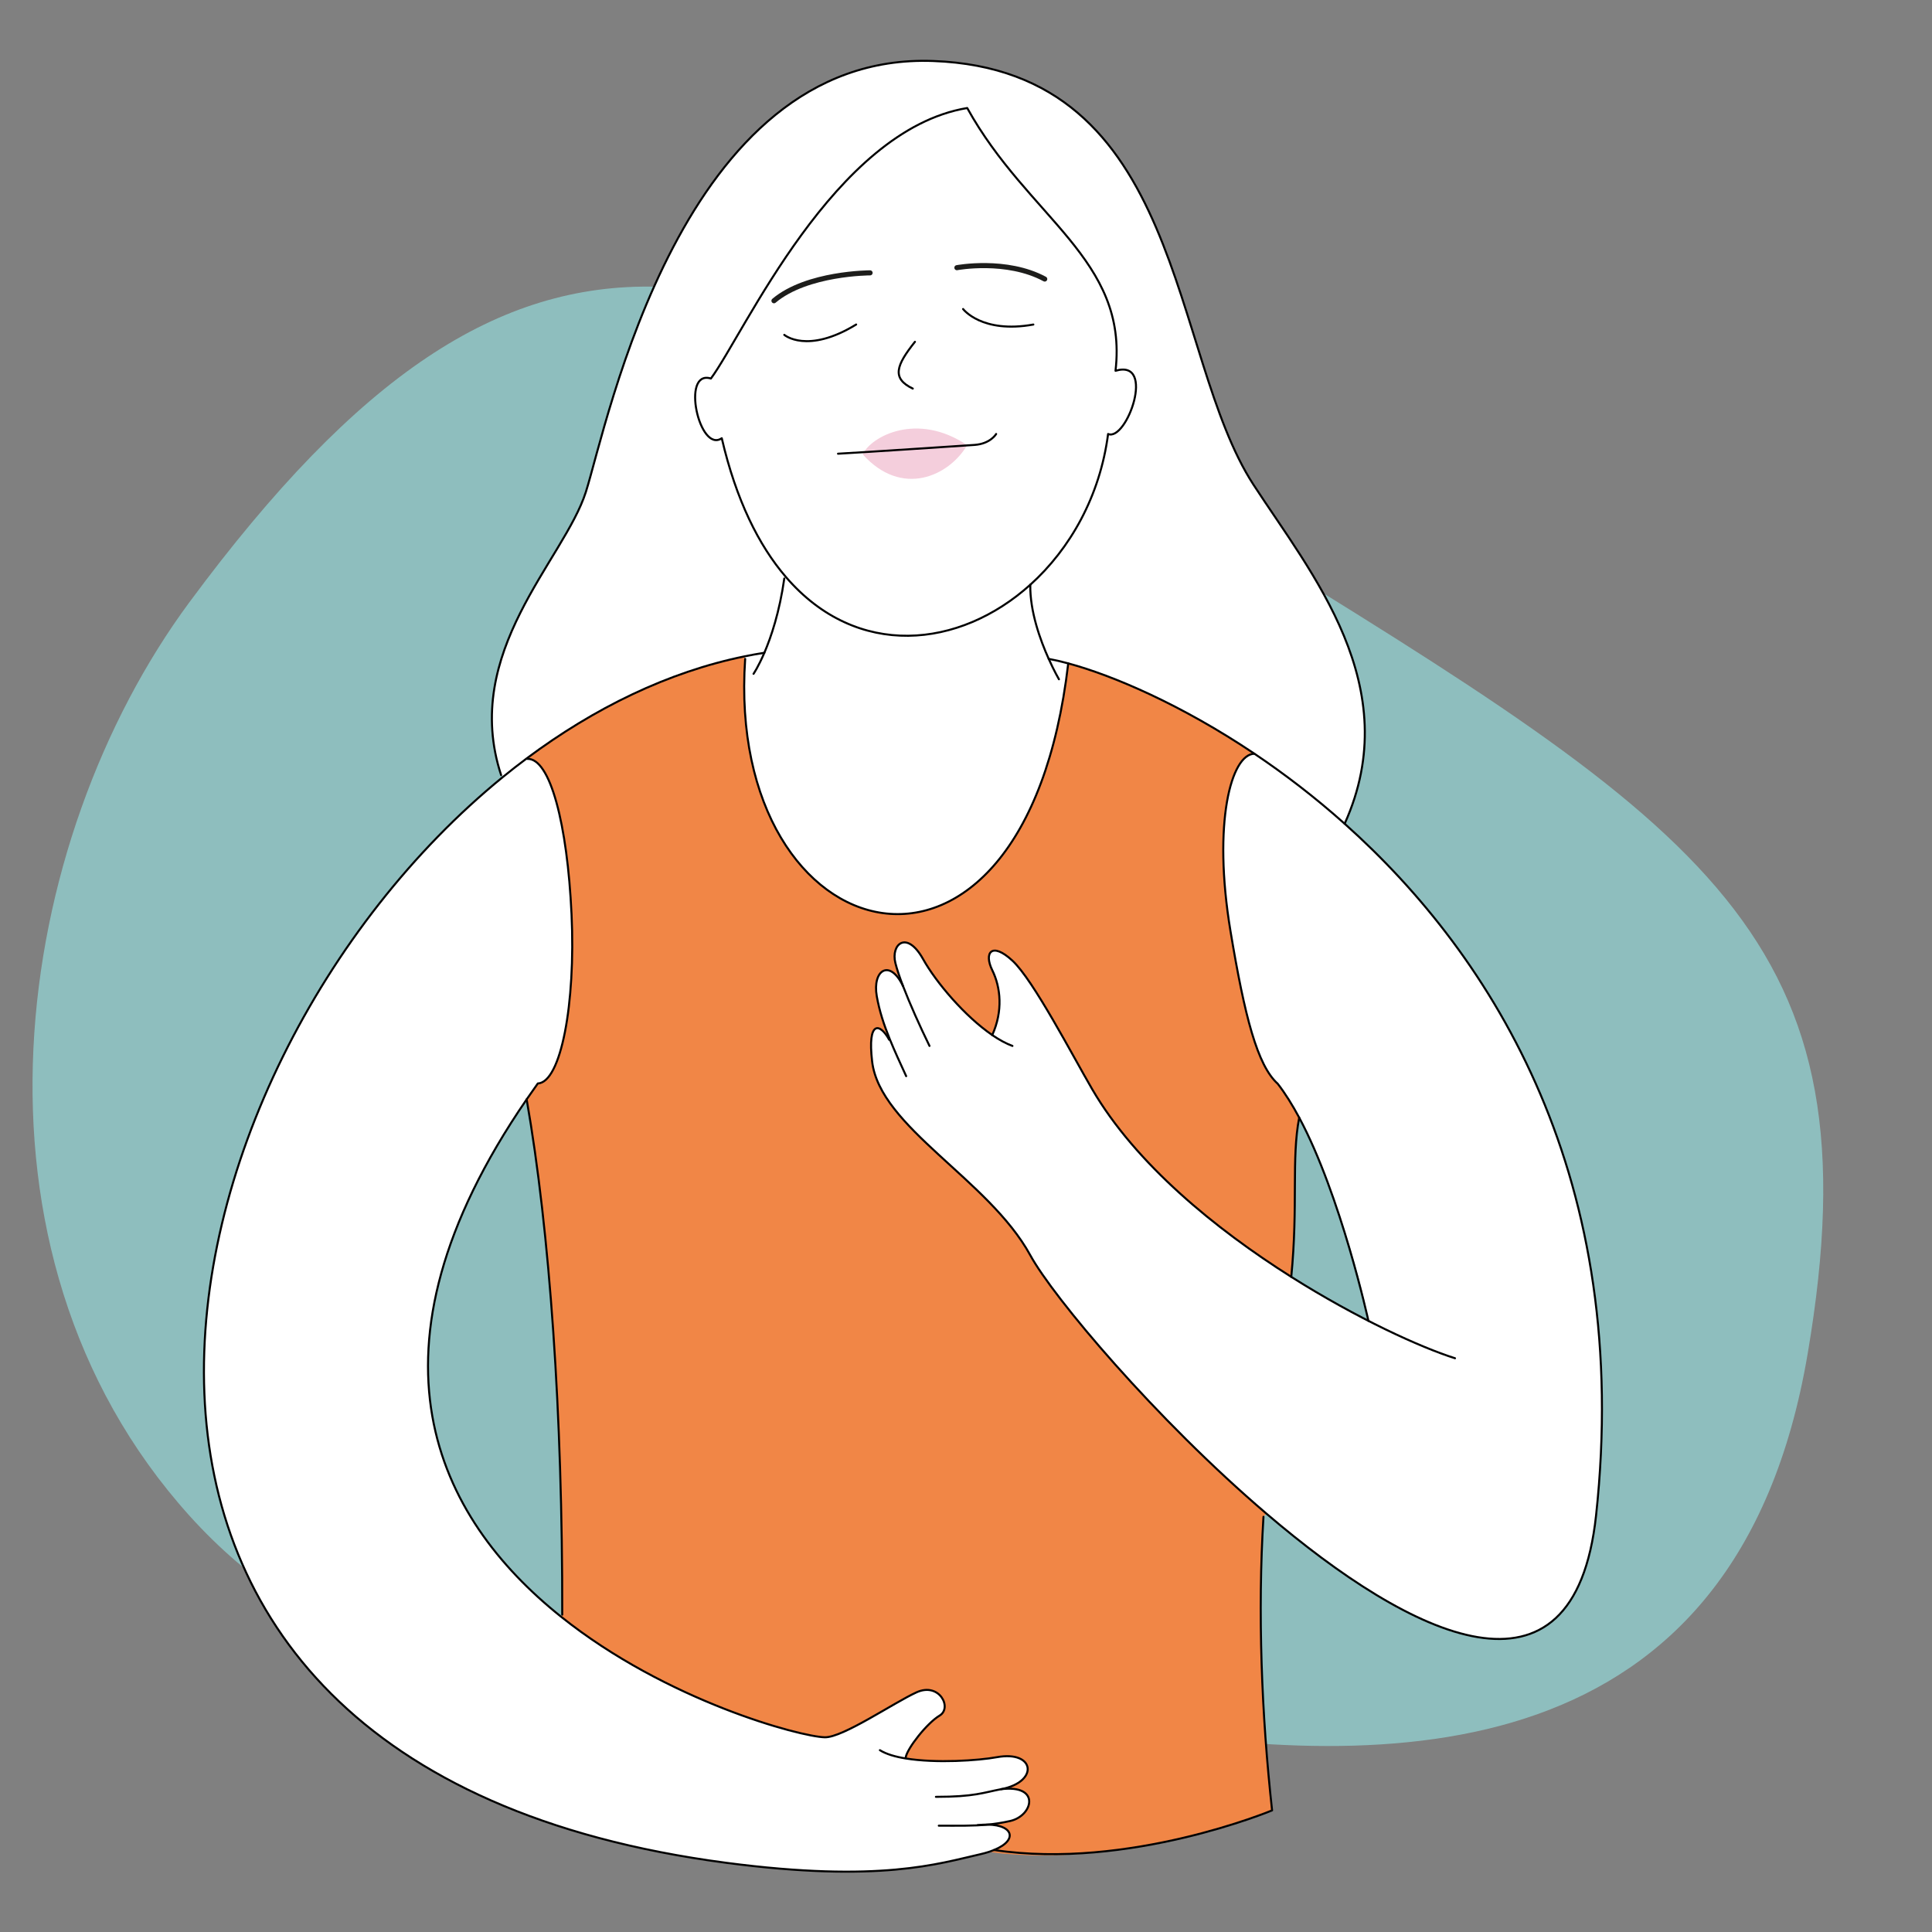
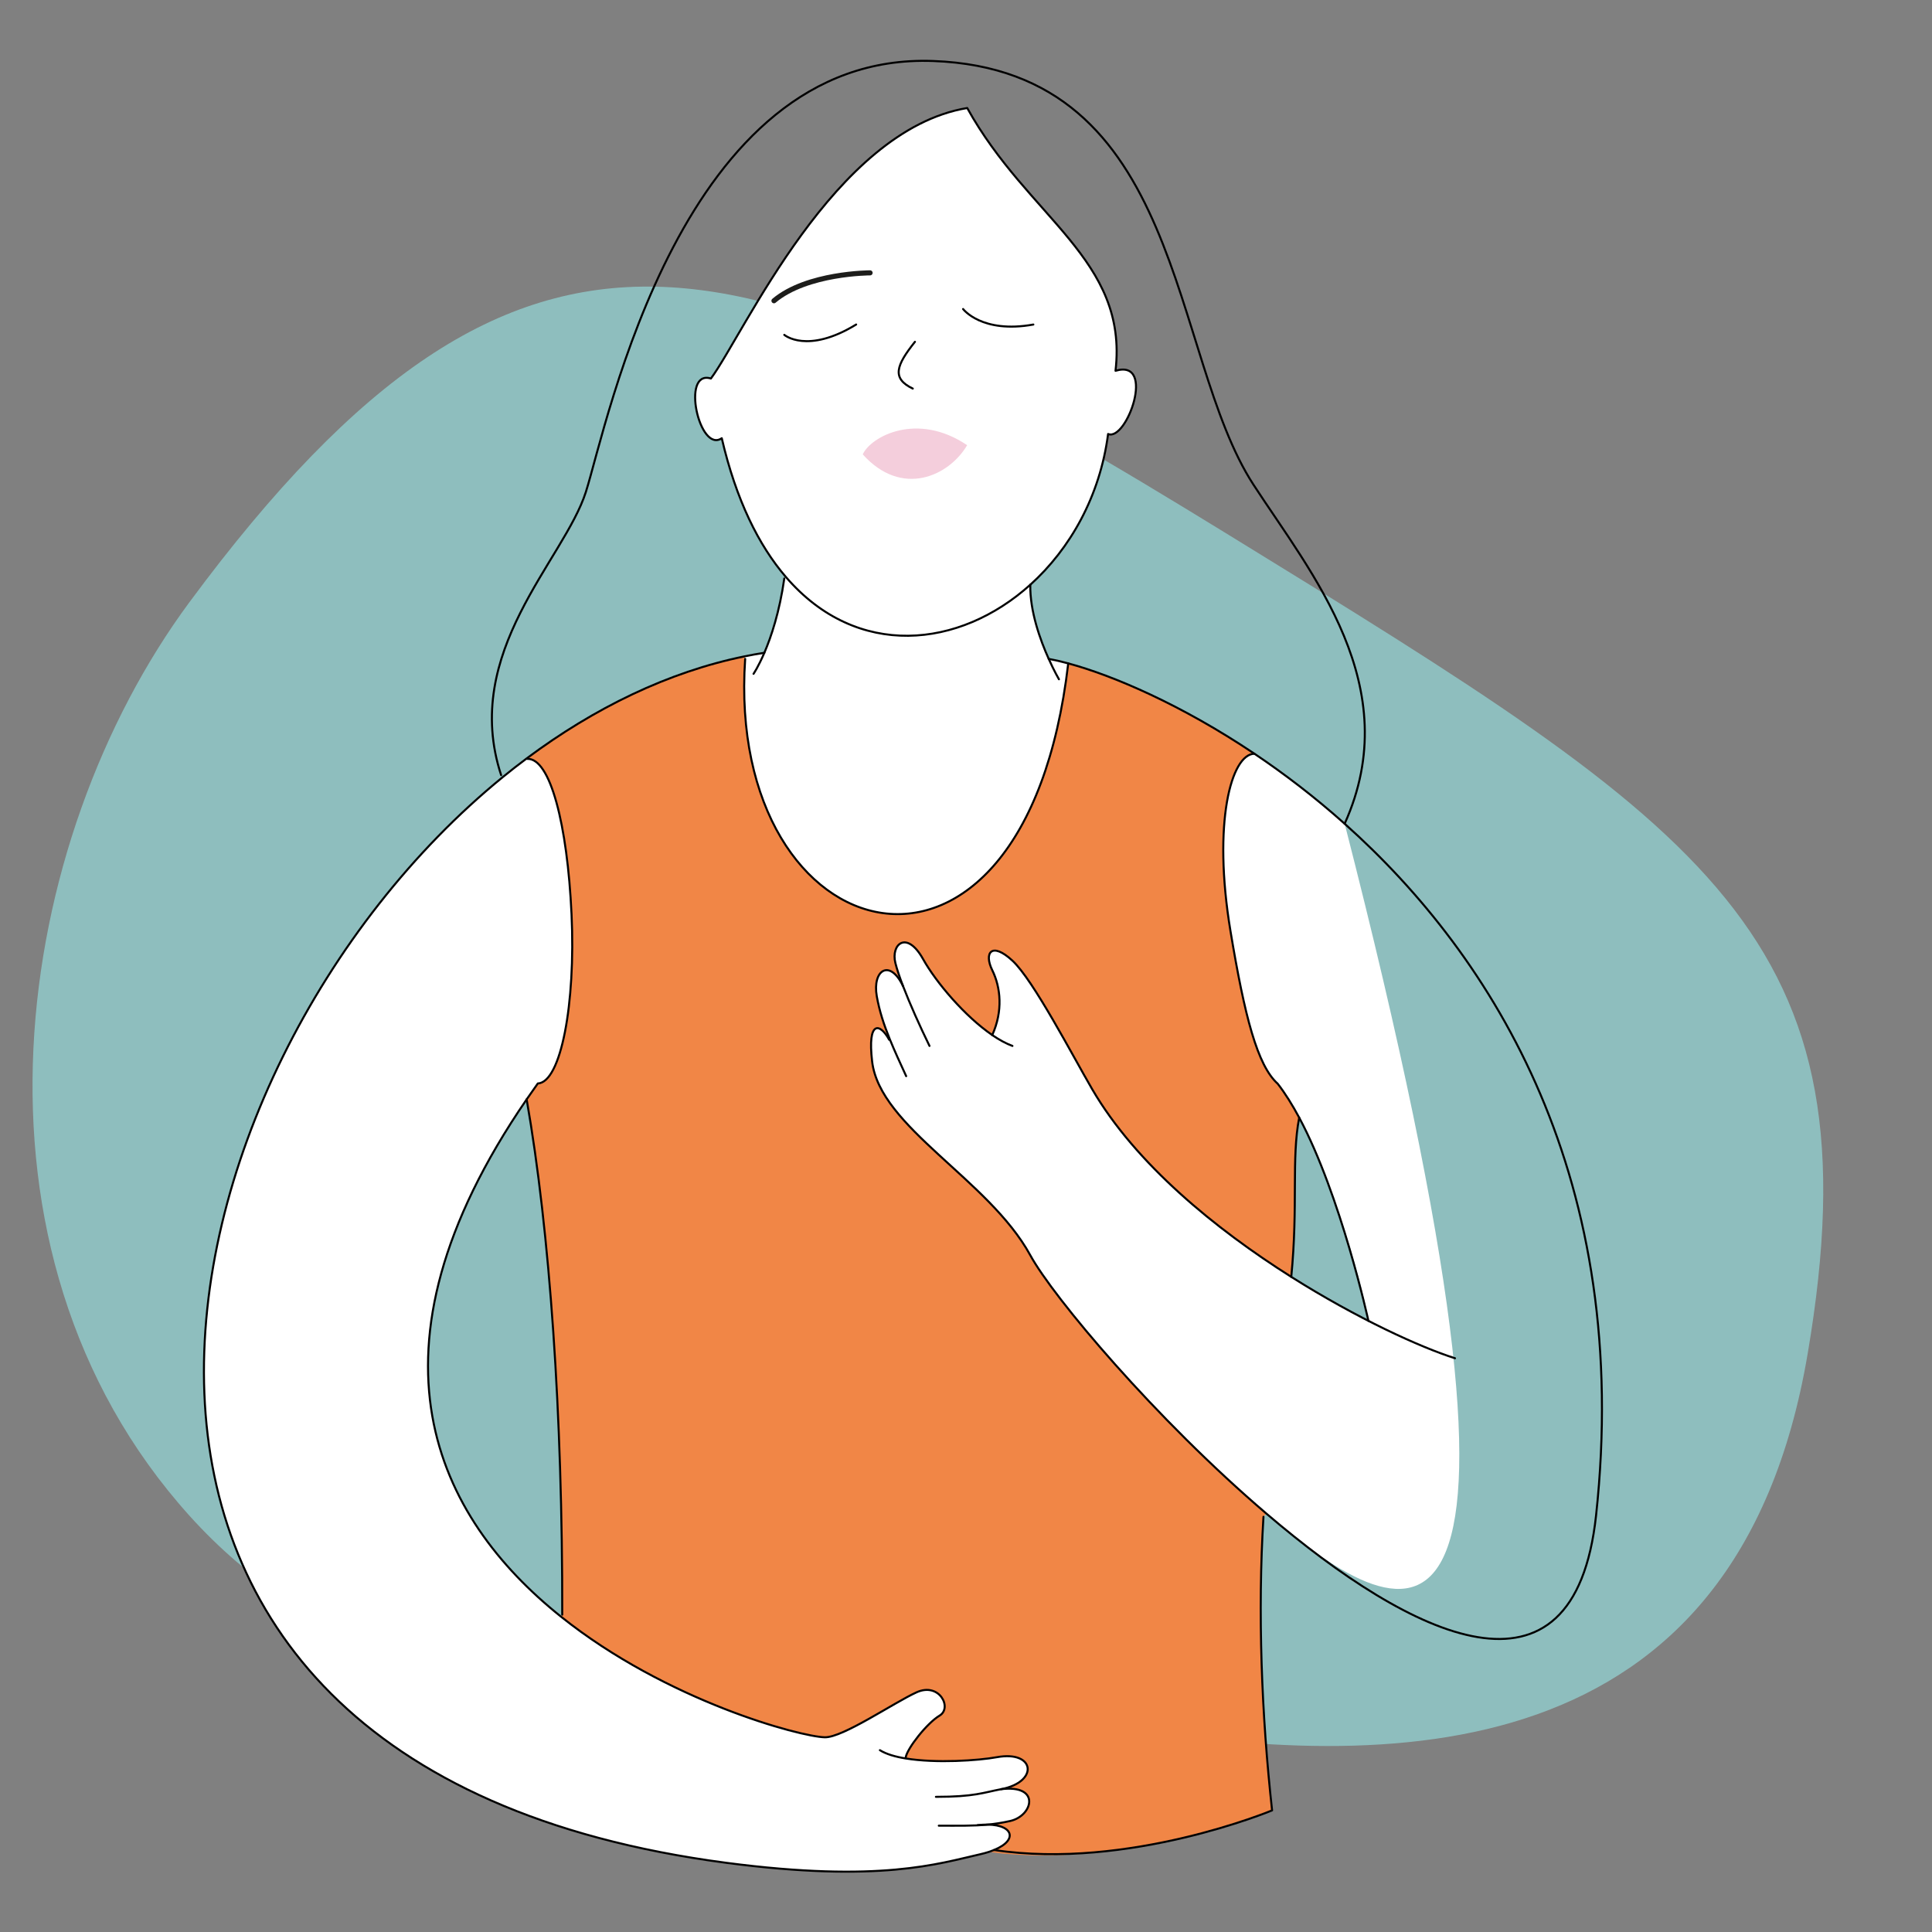
<svg xmlns="http://www.w3.org/2000/svg" width="1901" height="1901" viewBox="0 0 1901 1901" fill="none">
  <rect x="0" y="0" width="1901" height="1901" fill="#808080" stroke="none" />
  <g clip-path="url(#clip0_325_2)">
    <path d="M186.443 592.469C13.072 826.734 -49.659 1229.26 186.443 1491.42C422.565 1753.61 814.437 1650.62 1091.09 1697.39C1367.72 1744.17 1708.84 1744.17 1778.62 1332.24C1848.75 920.284 1682.41 817.301 1209.83 526.839C737.257 236.355 519.129 142.805 186.443 592.469Z" fill="#8EBEBE" />
-     <path d="M1270.54 1256.38C1282.23 1263.65 1335.9 1296.4 1346.47 1299.68C1342.07 1269.54 1312.29 1161.36 1278.36 1099.72H1278.37C1271.68 1087.24 1264.63 1075.91 1257.25 1066.38C1237.2 1048.38 1224.74 1000.39 1210.75 916.222C1192.97 809.255 1211.47 742.034 1234.23 741.647L1234.26 741.594C1263.52 761.237 1293.55 784.137 1323.08 810.505C1470.8 942.378 1606.28 1160.87 1570.46 1491.27C1548.88 1690.26 1389.48 1611.86 1245.99 1489.23C1136.63 1395.77 1036.51 1276.62 1013.75 1235.04C972.787 1160.27 865.768 1109.23 858.147 1044.4C853.377 1003.97 865.768 1006.27 874.921 1023.05L875.608 1022.77C869.764 1008.42 865.293 994.849 862.723 980.328C858.147 954.418 875.625 942.994 888.598 970.4C885.201 961.547 882.543 953.679 881.011 947.535C876.435 929.23 892.048 914.743 908.277 943.733C921.196 966.845 949.535 1000.13 976.325 1018.45C987.027 994.814 984.669 971.544 976.325 954.594C967.965 937.626 975.586 926.184 996.18 945.247C1016.77 964.31 1055.15 1038.27 1074.74 1071.86C1117.53 1145.22 1195.84 1209.22 1270.54 1256.38V1256.38Z" fill="white" />
-     <path d="M1233.37 476.932C1290.13 564.167 1384.09 675.27 1323.08 810.505C1293.55 784.137 1263.52 761.237 1234.26 741.594C1162.06 693.101 1094.61 664.48 1051.1 652.74C1044.04 650.821 1037.62 649.36 1031.89 648.322C1023.6 629.892 1013.31 601.536 1013.76 575.362C1053.09 539.947 1082.36 488.074 1090.32 427.031C1108.62 434.653 1137.79 352.874 1097.62 364.826C1110.33 255.255 1011.69 214.577 951.701 106.29C820.514 128.152 732.294 328.214 699.501 372.448C669.772 363.295 688.06 446.428 710.186 431.185C724.302 491.876 746.533 536.655 773.359 567.828L771.704 569.219C766.987 602.363 758.767 626.724 752.096 642.302C745.618 643.323 739.158 644.484 732.716 645.804C657.609 661.118 584.772 696.621 518.325 746.188C510.352 752.137 502.466 758.28 494.686 764.635L493.084 762.681C453.427 641.668 555.113 551.177 576.464 484.061C597.815 416.945 670.018 50.862 918.134 60.015C1166.25 69.168 1149.99 348.808 1233.37 476.932V476.932Z" fill="white" />
+     <path d="M1270.54 1256.38C1282.23 1263.65 1335.9 1296.4 1346.47 1299.68C1342.07 1269.54 1312.29 1161.36 1278.36 1099.72H1278.37C1271.68 1087.24 1264.63 1075.91 1257.25 1066.38C1237.2 1048.38 1224.74 1000.39 1210.75 916.222C1192.97 809.255 1211.47 742.034 1234.23 741.647L1234.26 741.594C1263.52 761.237 1293.55 784.137 1323.08 810.505C1548.88 1690.26 1389.48 1611.86 1245.99 1489.23C1136.63 1395.77 1036.51 1276.62 1013.75 1235.04C972.787 1160.27 865.768 1109.23 858.147 1044.4C853.377 1003.97 865.768 1006.27 874.921 1023.05L875.608 1022.77C869.764 1008.42 865.293 994.849 862.723 980.328C858.147 954.418 875.625 942.994 888.598 970.4C885.201 961.547 882.543 953.679 881.011 947.535C876.435 929.23 892.048 914.743 908.277 943.733C921.196 966.845 949.535 1000.13 976.325 1018.45C987.027 994.814 984.669 971.544 976.325 954.594C967.965 937.626 975.586 926.184 996.18 945.247C1016.77 964.31 1055.15 1038.27 1074.74 1071.86C1117.53 1145.22 1195.84 1209.22 1270.54 1256.38V1256.38Z" fill="white" />
    <path d="M1278.37 1099.72H1278.36C1270.54 1140.15 1277.46 1185.58 1270.54 1256.38C1195.84 1209.22 1117.53 1145.22 1074.74 1071.86C1055.15 1038.27 1016.77 964.31 996.18 945.247C975.586 926.184 967.965 937.626 976.326 954.594C984.669 971.544 987.027 994.814 976.326 1018.45C949.536 1000.13 921.197 966.845 908.277 943.733C892.048 914.743 876.435 929.23 881.012 947.535C882.543 953.679 885.201 961.547 888.598 970.4C875.625 942.994 858.147 954.418 862.723 980.328C865.293 994.849 869.764 1008.42 875.608 1022.77L874.921 1023.05C865.768 1006.27 853.377 1003.97 858.147 1044.4C865.768 1109.23 972.788 1160.27 1013.75 1235.04C1036.51 1276.62 1136.63 1395.77 1245.99 1489.23L1243.2 1492.47C1237.38 1586.15 1241.32 1687.48 1251.67 1781.35C1251.67 1781.35 1104.04 1840.39 972.981 1822.19C1002.38 1812.65 998.68 1795.59 971.731 1795.33C978.931 1794.64 986.2 1793.53 994.051 1791.76C1016.44 1786.67 1024.36 1755.64 985.003 1760.49C1022.51 1753.35 1018.55 1722.1 980.92 1728.99C962.843 1732.3 921.038 1735.18 891.027 1730.22L891.221 1728.99C892.734 1720.34 911.832 1695.67 924.541 1688.05C937.249 1680.41 924.242 1654.99 901.87 1665.16C879.498 1675.32 829.42 1709.73 811.625 1709.4C787.827 1708.94 655.813 1673.79 551.787 1590.55L553.212 1588.75C553.547 1391.74 541.014 1212.04 518.202 1081.73C521.74 1076.56 525.401 1071.35 529.186 1066.08C551.91 1065.03 566.484 987.967 562.365 899.518C558.229 811.068 541.419 745.607 518.695 746.681L518.325 746.188C584.772 696.621 657.609 661.118 732.716 645.804L733.209 648.322C713.213 940.565 1008.01 1021.53 1051.1 652.74C1094.61 664.48 1162.06 693.101 1234.26 741.594L1234.23 741.647C1211.47 742.034 1192.97 809.255 1210.75 916.222C1224.74 1000.39 1237.2 1048.38 1257.25 1066.38C1264.63 1075.91 1271.68 1087.24 1278.37 1099.72V1099.72Z" fill="#F18646" />
    <path d="M1097.62 364.826C1137.79 352.874 1108.62 434.653 1090.31 427.031C1082.36 488.074 1053.09 539.947 1013.76 575.362C944.22 638.024 843.238 649.078 773.358 567.828C746.533 536.655 724.302 491.876 710.185 431.185C688.06 446.428 669.772 363.295 699.501 372.448C732.293 328.214 820.514 128.152 951.7 106.29C1011.69 214.577 1110.33 255.255 1097.62 364.826Z" fill="white" />
    <path d="M752.096 642.302C758.767 626.724 766.987 602.363 771.704 569.219L773.359 567.828C843.238 649.078 944.22 638.024 1013.76 575.362C1013.31 601.536 1023.6 629.892 1031.89 648.321C1037.62 649.36 1044.04 650.821 1051.1 652.739C1008.01 1021.53 713.213 940.565 733.209 648.321L732.716 645.804C739.158 644.484 745.618 643.322 752.096 642.302V642.302Z" fill="white" />
    <path d="M891.027 1730.22C921.038 1735.18 962.842 1732.3 980.919 1728.99C1018.55 1722.11 1022.51 1753.35 985.003 1760.49C1024.36 1755.64 1016.44 1786.67 994.05 1791.76C986.2 1793.53 978.93 1794.64 971.731 1795.33C998.68 1795.59 1002.38 1812.65 972.981 1822.19C970.341 1823.03 967.436 1823.83 964.268 1824.55C923.731 1833.7 865.768 1852.78 714.762 1832.94C-7.917 1738.05 141.047 1052.88 494.686 764.635C502.466 758.28 510.352 752.137 518.325 746.188L518.695 746.681C541.419 745.607 558.229 811.068 562.365 899.518C566.484 987.967 551.91 1065.03 529.186 1066.08C525.401 1071.35 521.74 1076.56 518.202 1081.73C347.13 1330.94 430.422 1493.46 551.786 1590.55C655.813 1673.79 787.827 1708.94 811.625 1709.4C829.42 1709.73 879.498 1675.32 901.869 1665.16C924.241 1654.99 937.249 1680.41 924.541 1688.05C911.832 1695.67 892.734 1720.34 891.22 1728.99L891.027 1730.22V1730.22Z" fill="white" />
    <path d="M1097.62 364.826C1137.79 352.874 1108.62 434.653 1090.31 427.031C1082.36 488.074 1053.09 539.947 1013.76 575.362C944.22 638.024 843.238 649.078 773.358 567.828C746.533 536.655 724.302 491.876 710.185 431.185C688.06 446.428 669.772 363.295 699.501 372.448C732.293 328.214 820.514 128.152 951.7 106.29C1011.69 214.577 1110.33 255.255 1097.62 364.826Z" stroke="black" stroke-width="2" stroke-linecap="round" stroke-linejoin="round" />
    <path d="M493.084 762.681C453.427 641.668 555.113 551.177 576.464 484.061C597.815 416.945 670.018 50.862 918.134 60.015C1166.25 69.168 1149.99 348.808 1233.37 476.932C1290.13 564.167 1384.09 675.27 1323.08 810.505" stroke="black" stroke-width="2" stroke-linecap="round" stroke-linejoin="round" />
    <path d="M771.704 569.219C766.987 602.363 758.766 626.724 752.095 642.302C746.164 656.119 741.446 663.019 741.446 663.019" stroke="black" stroke-width="2" stroke-linecap="round" stroke-linejoin="round" />
    <path d="M1013.76 575.362C1013.31 601.536 1023.6 629.892 1031.89 648.322C1037.35 660.52 1041.95 668.37 1041.95 668.37" stroke="black" stroke-width="2" stroke-linecap="round" stroke-linejoin="round" />
    <path d="M752.095 642.302C745.618 643.323 739.158 644.484 732.716 645.805C657.609 661.118 584.772 696.621 518.325 746.188C510.352 752.137 502.466 758.28 494.686 764.635C141.047 1052.88 -7.917 1738.05 714.762 1832.94C865.768 1852.78 923.731 1833.7 964.268 1824.55C967.436 1823.83 970.341 1823.03 972.981 1822.19C1002.38 1812.65 998.68 1795.59 971.731 1795.33C968.739 1795.29 965.465 1795.47 961.909 1795.89" stroke="black" stroke-width="2" stroke-linecap="round" stroke-linejoin="round" />
    <path d="M733.209 648.322C713.213 940.565 1008.01 1021.53 1051.1 652.74" stroke="black" stroke-width="2" stroke-linecap="round" stroke-linejoin="round" />
    <path d="M1031.88 648.322C1037.6 649.36 1044.02 650.821 1051.08 652.74C1094.59 664.48 1162.04 693.101 1234.25 741.594C1263.5 761.237 1293.53 784.137 1323.06 810.505C1470.78 942.378 1606.26 1160.87 1570.44 1491.27C1548.86 1690.26 1389.46 1611.86 1245.97 1489.23C1136.61 1395.77 1036.49 1276.62 1013.73 1235.04C972.77 1160.27 865.751 1109.23 858.129 1044.4C853.359 1003.97 865.751 1006.27 874.904 1023.05" stroke="black" stroke-width="2" stroke-linecap="round" stroke-linejoin="round" />
    <path d="M923.731 1796.38C942.371 1796.38 956.893 1796.75 971.731 1795.33C978.93 1794.64 986.2 1793.53 994.05 1791.76C1016.44 1786.67 1024.36 1755.64 985.003 1760.49" stroke="black" stroke-width="2" stroke-linecap="round" stroke-linejoin="round" />
    <path d="M920.897 1768.01C958.811 1768.01 967.771 1763.77 985.003 1760.49C1022.51 1753.35 1018.55 1722.1 980.919 1728.99C962.842 1732.3 921.038 1735.18 891.027 1730.22C880.747 1728.55 871.858 1725.92 865.768 1722.1" stroke="black" stroke-width="2" stroke-linecap="round" stroke-linejoin="round" />
    <path d="M891.625 1058.88C885.623 1045.79 880.184 1034.05 875.608 1022.77C869.764 1008.42 865.293 994.849 862.723 980.328C858.147 954.418 875.625 942.994 888.598 970.4" stroke="black" stroke-width="2" stroke-linecap="round" stroke-linejoin="round" />
    <path d="M914.578 1029.14C904.95 1009.39 895.339 987.967 888.615 970.435C888.598 970.418 888.598 970.4 888.598 970.4C885.201 961.547 882.543 953.679 881.011 947.536C876.435 929.23 892.048 914.743 908.277 943.734C921.196 966.845 949.535 1000.13 976.325 1018.45C983.137 1023.12 989.844 1026.81 996.18 1029.14" stroke="black" stroke-width="2" stroke-linecap="round" stroke-linejoin="round" />
    <path d="M976.326 1018.47C987.027 994.814 984.669 971.544 976.326 954.594C967.965 937.626 975.586 926.184 996.181 945.247C1016.77 964.31 1055.15 1038.27 1074.74 1071.86C1117.53 1145.22 1195.84 1209.22 1270.54 1256.38C1335.6 1297.48 1397.93 1325.8 1431.65 1336.45" stroke="black" stroke-width="2" stroke-linecap="round" stroke-linejoin="round" />
    <path d="M518.695 746.681C541.419 745.607 558.229 811.068 562.365 899.518C566.484 987.967 551.91 1065.03 529.186 1066.08C525.401 1071.35 521.74 1076.56 518.202 1081.73C347.13 1330.94 430.422 1493.46 551.786 1590.55C655.813 1673.79 787.827 1708.94 811.625 1709.4C829.42 1709.73 879.498 1675.32 901.87 1665.16C924.242 1654.99 937.249 1680.41 924.541 1688.05C911.832 1695.67 892.734 1720.34 891.221 1728.99" stroke="black" stroke-width="2" stroke-linecap="round" stroke-linejoin="round" />
    <path d="M518.202 1081.73C541.014 1212.04 553.547 1391.74 553.212 1588.75" stroke="black" stroke-width="2" stroke-linecap="round" stroke-linejoin="round" />
    <path d="M1243.2 1492.47C1237.38 1586.15 1241.32 1687.48 1251.67 1781.35C1251.67 1781.35 1110.4 1840.23 978.103 1820.32" stroke="black" stroke-width="2" stroke-linecap="round" stroke-linejoin="round" />
    <path d="M1278.36 1099.72C1270.54 1140.15 1277.46 1185.58 1270.54 1256.38" stroke="black" stroke-width="2" stroke-linecap="round" stroke-linejoin="round" />
    <path d="M1234.23 741.646C1211.47 742.034 1192.97 809.255 1210.75 916.222C1224.74 1000.39 1237.2 1048.38 1257.25 1066.38C1264.63 1075.91 1271.68 1087.24 1278.37 1099.72C1319.26 1176.01 1346.47 1299.68 1346.47 1299.68" stroke="black" stroke-width="2" stroke-linecap="round" stroke-linejoin="round" />
    <path d="M761.548 295.933C794.094 268.474 856.123 268.474 856.123 268.474" stroke="#1D1D1B" stroke-width="5" stroke-miterlimit="10" stroke-linecap="round" />
-     <path d="M941.527 263.387C941.527 263.387 990.337 254.234 1027.97 274.564" stroke="#1D1D1B" stroke-width="5" stroke-miterlimit="10" stroke-linecap="round" />
    <path d="M771.704 329.481C771.704 329.481 794.147 348.808 842.411 319.308" stroke="black" stroke-width="2" stroke-linecap="round" stroke-linejoin="round" />
    <path d="M947.635 304.064C947.635 304.064 965.941 328.478 1016.77 319.325" stroke="black" stroke-width="2" stroke-linecap="round" stroke-linejoin="round" />
    <path d="M900.268 336.329C881.892 359.369 877.051 372.307 898.138 382.34" stroke="black" stroke-width="2" stroke-linecap="round" stroke-linejoin="round" />
    <path d="M848.906 447.079C857.038 429.302 902.644 404.958 951.63 438.05C933.623 468.589 887.243 489.852 848.906 447.079Z" fill="#F4CEDC" />
-     <path d="M824.58 446.428C852.549 444.897 948.039 438.507 958.812 437.786C974.565 436.73 980.163 427.031 980.163 427.031" stroke="black" stroke-width="2" stroke-linecap="round" stroke-linejoin="round" />
  </g>
  <defs>
    <clipPath id="clip0_325_2">
      <rect width="1901" height="1901" fill="white" />
    </clipPath>
  </defs>
</svg>